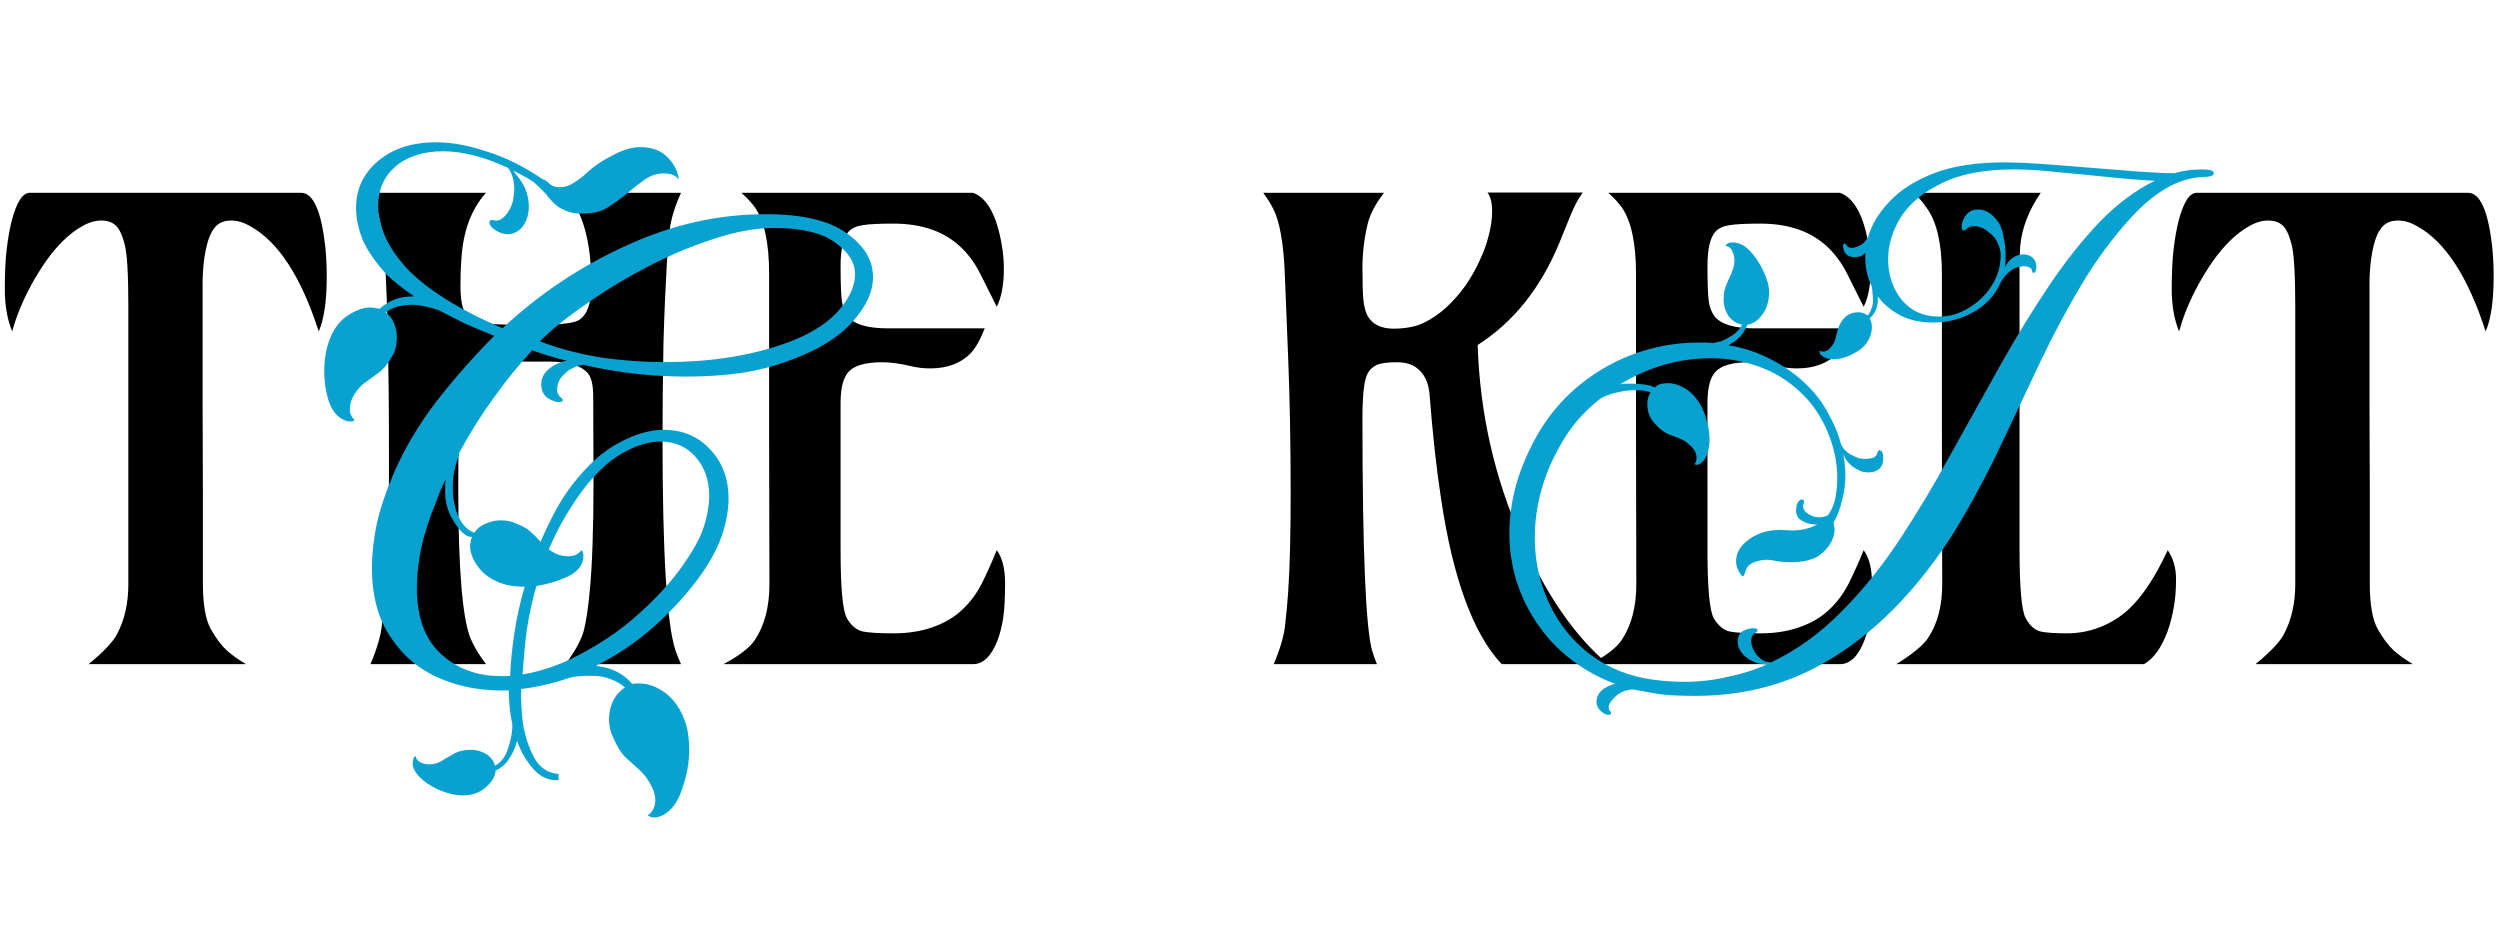
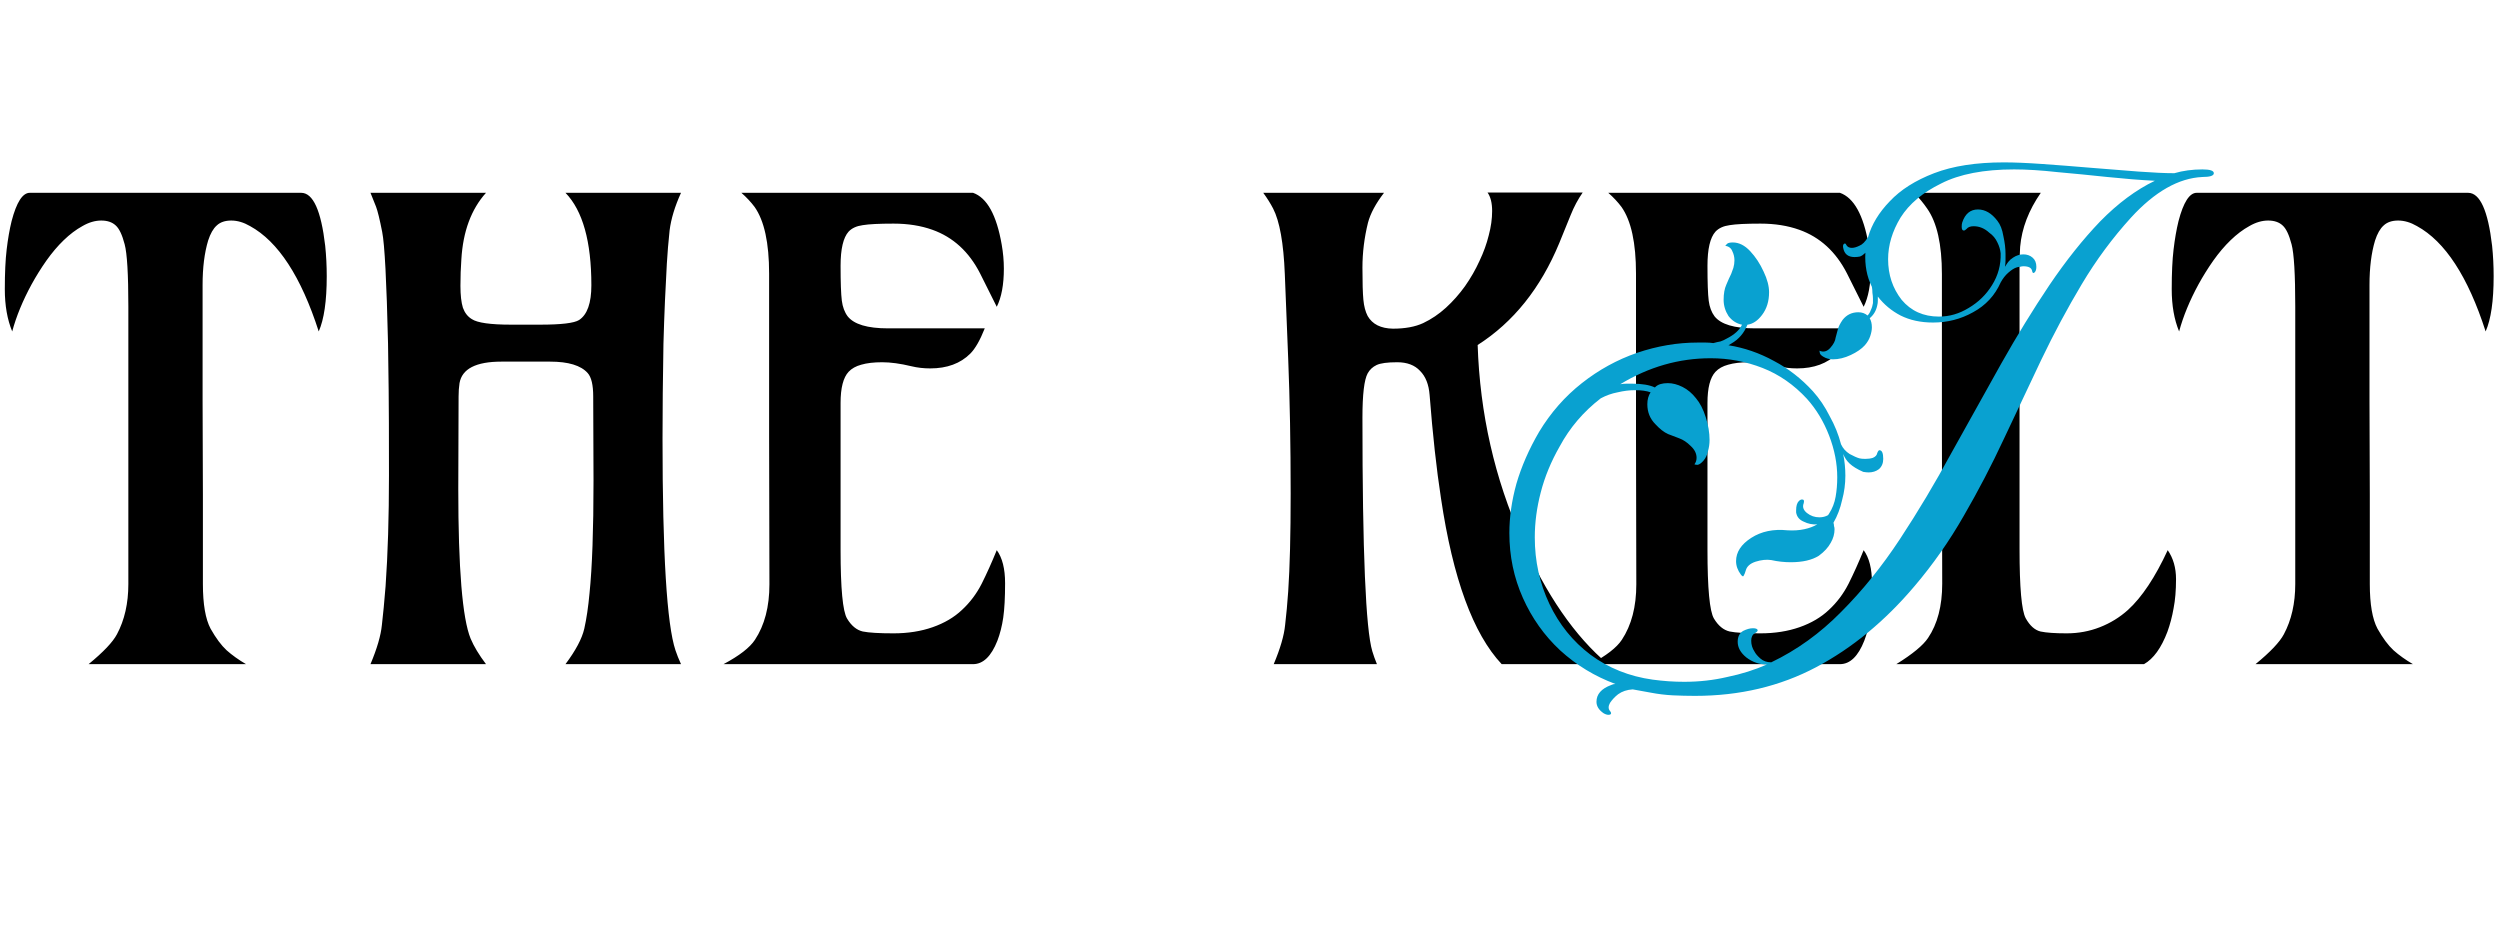
<svg xmlns="http://www.w3.org/2000/svg" fill="none" viewBox="0 0 463 175" height="175" width="463">
  <path fill="black" d="M2.261 61.383C1.348 59.177 0.892 56.571 0.892 53.566C0.892 50.562 1.006 48.108 1.234 46.207C1.462 44.267 1.766 42.517 2.147 40.958C3.06 37.458 4.182 35.709 5.513 35.709H55.777C57.983 35.709 59.466 38.98 60.227 45.522C60.417 47.348 60.512 49.23 60.512 51.17C60.512 55.734 60.017 59.139 59.029 61.383C55.758 51.227 51.517 44.723 46.306 41.87C45.127 41.186 43.967 40.844 42.825 40.844C41.684 40.844 40.791 41.148 40.144 41.756C39.497 42.327 38.965 43.259 38.547 44.552C37.862 46.834 37.52 49.573 37.52 52.768V74.163L37.577 91.621V108.166C37.577 111.894 38.052 114.651 39.003 116.439C39.992 118.189 40.981 119.52 41.97 120.433C42.997 121.345 44.195 122.201 45.564 123H16.41C19.148 120.756 20.898 118.911 21.659 117.466C23.066 114.841 23.77 111.742 23.77 108.166V56.761C23.77 50.79 23.542 46.948 23.085 45.237C22.629 43.487 22.077 42.327 21.431 41.756C20.784 41.148 19.89 40.844 18.749 40.844C17.608 40.844 16.448 41.186 15.269 41.87C14.09 42.517 12.93 43.392 11.789 44.495C10.686 45.56 9.621 46.815 8.594 48.261C7.605 49.668 6.692 51.132 5.855 52.654C4.22 55.658 3.022 58.568 2.261 61.383ZM109.92 89.053L109.863 73.421C109.863 71.291 109.521 69.846 108.836 69.085C107.581 67.678 105.261 66.974 101.875 66.974H92.861C88.145 66.974 85.558 68.305 85.102 70.968C84.988 71.728 84.931 72.546 84.931 73.421L84.874 90.537C84.874 105.295 85.634 114.537 87.156 118.265C87.764 119.71 88.715 121.288 90.008 123H68.614C69.831 120.109 70.534 117.694 70.725 115.754C70.953 113.814 71.181 111.418 71.409 108.566C71.828 102.594 72.037 95.767 72.037 88.084C72.037 80.4 72.018 75.114 71.98 72.223C71.942 69.294 71.904 66.441 71.865 63.665C71.599 52.14 71.238 45.237 70.781 42.955C70.325 40.634 69.945 39.075 69.641 38.276L68.614 35.709H90.008C87.27 38.752 85.748 42.859 85.444 48.032C85.33 49.592 85.273 51.227 85.273 52.939C85.273 54.65 85.425 56.001 85.729 56.99C86.072 57.941 86.623 58.644 87.384 59.101C88.411 59.785 90.826 60.127 94.63 60.127H100.05C103.929 60.127 106.326 59.842 107.238 59.272C108.76 58.283 109.521 56.134 109.521 52.825C109.521 44.723 107.923 39.018 104.728 35.709H126.123C124.982 38.219 124.278 40.539 124.012 42.669C123.784 44.799 123.613 46.853 123.499 48.831C123.384 50.771 123.27 53.034 123.156 55.62C123.042 58.207 122.947 60.888 122.871 63.665C122.757 70.131 122.7 75.988 122.7 81.237C122.7 102.575 123.499 115.64 125.096 120.433C125.362 121.231 125.705 122.087 126.123 123H104.728C106.63 120.452 107.79 118.265 108.208 116.439C108.627 114.575 108.95 112.388 109.178 109.878C109.673 105.047 109.92 98.106 109.92 89.053ZM184.602 101.89C185.629 103.298 186.143 105.333 186.143 107.995C186.143 110.658 186.029 112.788 185.8 114.385C185.572 115.944 185.211 117.371 184.716 118.664C183.575 121.555 182.073 123 180.209 123H133.996C136.925 121.441 138.865 119.938 139.816 118.493C141.603 115.792 142.497 112.369 142.497 108.223C142.459 98.068 142.44 88.882 142.44 80.667V50.657C142.44 44.989 141.546 40.882 139.759 38.333C139.074 37.42 138.256 36.546 137.305 35.709H180.209C182.796 36.622 184.564 39.817 185.515 45.294C185.781 46.815 185.915 48.298 185.915 49.744C185.915 52.711 185.477 55.069 184.602 56.819L181.522 50.657C179.468 46.625 176.52 43.925 172.678 42.555C170.548 41.794 168.152 41.414 165.49 41.414C162.827 41.414 160.925 41.509 159.784 41.699C158.643 41.852 157.768 42.251 157.16 42.898C156.171 44.001 155.676 46.111 155.676 49.23C155.676 52.311 155.753 54.46 155.905 55.677C156.057 56.856 156.418 57.826 156.989 58.587C158.168 60.071 160.659 60.812 164.463 60.812H182.377C181.502 63.018 180.609 64.578 179.696 65.49C177.87 67.316 175.398 68.229 172.279 68.229C171.062 68.229 169.902 68.096 168.799 67.83C166.745 67.335 164.938 67.088 163.379 67.088C161.819 67.088 160.526 67.24 159.499 67.544C158.51 67.811 157.73 68.248 157.16 68.857C156.171 69.922 155.676 71.842 155.676 74.619V101.833C155.676 108.984 156.076 113.225 156.875 114.556C157.673 115.887 158.643 116.686 159.784 116.952C160.925 117.181 162.827 117.295 165.49 117.295C168.152 117.295 170.567 116.914 172.735 116.154C174.903 115.393 176.71 114.328 178.155 112.959C179.639 111.589 180.856 109.973 181.807 108.109C182.758 106.207 183.69 104.134 184.602 101.89ZM274.005 48.318C274.765 46.72 275.336 45.142 275.716 43.582C276.135 42.023 276.344 40.52 276.344 39.075C276.344 37.592 276.058 36.45 275.488 35.652H293.117C292.242 36.907 291.501 38.295 290.892 39.817L288.781 45.008C285.32 53.376 280.28 59.671 273.662 63.893C274.081 76.597 276.8 88.578 281.821 99.837C286.347 110.144 291.672 117.865 297.796 123H278.112C272.825 117.371 269.079 107.139 266.873 92.305C266.036 86.866 265.332 80.477 264.762 73.136C264.61 71.196 264.02 69.712 262.993 68.686C262.004 67.621 260.597 67.088 258.771 67.088C256.946 67.088 255.671 67.259 254.949 67.602C254.226 67.944 253.675 68.457 253.294 69.142C252.648 70.321 252.324 73.06 252.324 77.358C252.324 102.119 252.933 116.534 254.15 120.604C254.378 121.364 254.664 122.163 255.006 123H235.893C237.11 120.109 237.814 117.694 238.004 115.754C238.232 113.814 238.422 111.742 238.575 109.535C238.879 105.047 239.031 99.019 239.031 91.45C239.031 82.359 238.879 74.029 238.575 66.46L237.947 50.771C237.719 45.028 236.996 40.977 235.779 38.618C235.285 37.668 234.676 36.698 233.953 35.709H256.318C254.797 37.687 253.808 39.531 253.351 41.243C252.667 44.02 252.324 46.796 252.324 49.573C252.324 52.311 252.381 54.289 252.496 55.506C252.61 56.723 252.876 57.731 253.294 58.53C254.169 60.051 255.729 60.831 257.973 60.869C260.217 60.869 262.08 60.527 263.564 59.842C265.085 59.12 266.493 58.169 267.786 56.99C269.079 55.81 270.258 54.479 271.323 52.996C272.388 51.474 273.282 49.915 274.005 48.318ZM345.15 101.89C346.177 103.298 346.69 105.333 346.69 107.995C346.69 110.658 346.576 112.788 346.348 114.385C346.12 115.944 345.758 117.371 345.264 118.664C344.123 121.555 342.62 123 340.757 123H294.544C297.472 121.441 299.412 119.938 300.363 118.493C302.151 115.792 303.045 112.369 303.045 108.223C303.006 98.068 302.987 88.882 302.987 80.667V50.657C302.987 44.989 302.094 40.882 300.306 38.333C299.621 37.42 298.804 36.546 297.853 35.709H340.757C343.343 36.622 345.112 39.817 346.063 45.294C346.329 46.815 346.462 48.298 346.462 49.744C346.462 52.711 346.024 55.069 345.15 56.819L342.069 50.657C340.015 46.625 337.067 43.925 333.226 42.555C331.096 41.794 328.699 41.414 326.037 41.414C323.374 41.414 321.473 41.509 320.332 41.699C319.191 41.852 318.316 42.251 317.707 42.898C316.718 44.001 316.224 46.111 316.224 49.23C316.224 52.311 316.3 54.46 316.452 55.677C316.604 56.856 316.965 57.826 317.536 58.587C318.715 60.071 321.206 60.812 325.01 60.812H342.925C342.05 63.018 341.156 64.578 340.243 65.49C338.417 67.316 335.945 68.229 332.826 68.229C331.609 68.229 330.449 68.096 329.346 67.83C327.292 67.335 325.485 67.088 323.926 67.088C322.366 67.088 321.073 67.24 320.046 67.544C319.057 67.811 318.278 68.248 317.707 68.857C316.718 69.922 316.224 71.842 316.224 74.619V101.833C316.224 108.984 316.623 113.225 317.422 114.556C318.221 115.887 319.191 116.686 320.332 116.952C321.473 117.181 323.374 117.295 326.037 117.295C328.699 117.295 331.115 116.914 333.283 116.154C335.451 115.393 337.257 114.328 338.703 112.959C340.186 111.589 341.403 109.973 342.354 108.109C343.305 106.207 344.237 104.134 345.15 101.89ZM401.461 101.89C402.488 103.374 403.001 105.161 403.001 107.253C403.001 109.345 402.849 111.152 402.545 112.673C402.279 114.195 401.898 115.64 401.404 117.009C400.263 120.014 398.818 122.011 397.068 123H351.197C354.202 121.136 356.161 119.52 357.074 118.15C358.823 115.564 359.698 112.217 359.698 108.109C359.66 97.992 359.641 88.844 359.641 80.667V50.771C359.641 45.256 358.728 41.205 356.903 38.618C356.256 37.668 355.457 36.698 354.506 35.709H377.955C375.711 38.942 374.437 42.27 374.133 45.693C374.057 46.834 374.019 48.089 374.019 49.459V101.719C374.019 108.832 374.399 113.092 375.16 114.499C375.92 115.868 376.833 116.686 377.898 116.952C378.963 117.181 380.58 117.295 382.748 117.295C384.916 117.295 386.97 116.914 388.909 116.154C390.849 115.393 392.58 114.328 394.101 112.959C396.688 110.6 399.141 106.911 401.461 101.89ZM403.572 61.383C402.659 59.177 402.203 56.571 402.203 53.566C402.203 50.562 402.317 48.108 402.545 46.207C402.773 44.267 403.078 42.517 403.458 40.958C404.371 37.458 405.493 35.709 406.824 35.709H457.088C459.294 35.709 460.777 38.98 461.538 45.522C461.728 47.348 461.823 49.23 461.823 51.17C461.823 55.734 461.329 59.139 460.34 61.383C457.069 51.227 452.828 44.723 447.617 41.87C446.438 41.186 445.278 40.844 444.137 40.844C442.996 40.844 442.102 41.148 441.455 41.756C440.809 42.327 440.276 43.259 439.858 44.552C439.173 46.834 438.831 49.573 438.831 52.768V74.163L438.888 91.621V108.166C438.888 111.894 439.363 114.651 440.314 116.439C441.303 118.189 442.292 119.52 443.281 120.433C444.308 121.345 445.506 122.201 446.875 123H417.721C420.46 120.756 422.209 118.911 422.97 117.466C424.377 114.841 425.081 111.742 425.081 108.166V56.761C425.081 50.79 424.853 46.948 424.396 45.237C423.94 43.487 423.388 42.327 422.742 41.756C422.095 41.148 421.201 40.844 420.06 40.844C418.919 40.844 417.759 41.186 416.58 41.87C415.401 42.517 414.241 43.392 413.1 44.495C411.997 45.56 410.932 46.815 409.905 48.261C408.916 49.668 408.003 51.132 407.166 52.654C405.531 55.658 404.333 58.568 403.572 61.383Z" />
-   <path fill="#09A1D0" d="M121.233 151.408C120.891 151.408 120.635 151.365 120.465 151.28C120.294 151.195 120.123 151.109 119.952 151.024C120.891 150.341 121.361 149.403 121.361 148.208C121.361 147.184 121.019 146.117 120.337 145.008C119.739 143.984 119.099 143.173 118.417 142.576C117.649 141.893 116.795 141.125 115.857 140.272C115.003 139.419 114.235 138.181 113.553 136.56C113.041 135.536 112.785 134.427 112.785 133.232C112.785 132.037 113.041 130.885 113.553 129.776C114.065 128.752 114.79 127.941 115.729 127.344C115.131 126.747 114.278 126.235 113.169 125.808C112.145 125.381 111.035 125.168 109.841 125.168H108.689C107.494 125.168 106.385 125.296 105.361 125.552C103.91 126.064 102.417 126.491 100.881 126.832C99.43 127.173 97.979 127.429 96.528 127.6C96.443 129.136 96.528 131.099 96.784 133.488C97.126 135.963 97.808 138.181 98.832 140.144C99.856 142.107 101.393 143.173 103.441 143.344V144.496C101.563 144.581 99.984 143.856 98.704 142.32C97.424 140.869 96.443 139.163 95.76 137.2C95.504 138.309 95.035 139.376 94.353 140.4C93.755 141.424 92.902 142.192 91.793 142.704C91.707 143.813 91.11 144.837 90.001 145.776C88.891 146.8 87.441 147.312 85.648 147.312C84.539 147.312 83.302 147.056 81.936 146.544C80.571 146.032 79.376 145.349 78.353 144.496C77.329 143.643 76.689 142.747 76.433 141.808V141.424C76.433 140.656 76.603 140.187 76.945 140.016C77.115 140.613 77.414 140.997 77.841 141.168C78.353 141.424 78.865 141.552 79.376 141.552C80.486 141.552 81.424 141.253 82.192 140.656C82.79 140.315 83.472 139.931 84.24 139.504C85.008 139.077 86.032 138.864 87.312 138.864C88.251 138.864 89.147 139.12 90.001 139.632C90.854 140.144 91.409 140.869 91.665 141.808C92.859 141.211 93.713 140.016 94.225 138.224C94.737 136.517 94.95 135.109 94.865 134C94.609 132.805 94.438 131.653 94.353 130.544C94.267 129.52 94.225 128.624 94.225 127.856C89.617 128.027 85.392 127.301 81.552 125.68C77.713 124.059 74.641 121.499 72.337 118C70.032 114.587 68.88 110.32 68.88 105.2C68.88 102.64 69.179 99.909 69.776 97.008C70.459 94.021 71.526 90.864 72.977 87.536C74.939 83.013 77.585 78.576 80.912 74.224C84.326 69.872 87.867 65.861 91.537 62.192C89.83 61.509 88.081 60.784 86.288 60.016C84.582 59.163 82.918 58.309 81.296 57.456C79.76 56.944 78.225 56.603 76.689 56.432C74.385 56.432 72.635 56.901 71.441 57.84C72.123 58.352 72.635 59.035 72.977 59.888C73.318 60.656 73.489 61.509 73.489 62.448C73.489 63.899 73.19 65.093 72.593 66.032C71.825 67.397 70.971 68.421 70.032 69.104C69.179 69.701 68.411 70.256 67.728 70.768C67.046 71.195 66.363 71.92 65.68 72.944C65.083 73.883 64.784 74.821 64.784 75.76C64.784 76.528 65.083 77.211 65.68 77.808C65.51 77.979 65.211 78.064 64.784 78.064C64.358 78.064 63.846 77.893 63.248 77.552C62.139 76.869 61.328 75.717 60.816 74.096C60.304 72.389 60.048 70.64 60.048 68.848C60.048 66.288 60.475 64.069 61.328 62.192C62.096 60.485 63.163 59.205 64.528 58.352C65.979 57.413 67.344 56.944 68.624 56.944C68.966 56.944 69.264 56.987 69.52 57.072C69.776 57.072 70.032 57.115 70.288 57.2C71.995 55.664 74.001 54.896 76.305 54.896H76.689C74.47 53.36 72.763 51.995 71.569 50.8C69.606 48.667 68.155 46.576 67.216 44.528C66.363 42.395 65.936 40.389 65.936 38.512C65.936 35.013 67.302 32.112 70.032 29.808C72.763 27.504 76.347 26.352 80.784 26.352C83.6 26.352 86.672 26.907 90.001 28.016C93.414 29.04 96.955 30.789 100.625 33.264C100.881 33.264 101.307 33.563 101.905 34.16C102.331 34.501 102.929 34.672 103.697 34.672C104.635 34.672 105.531 34.373 106.385 33.776C107.323 33.179 108.091 32.581 108.689 31.984C109.969 30.789 111.547 29.723 113.425 28.784C115.302 27.76 117.009 27.248 118.545 27.248C120.763 27.248 122.47 27.888 123.665 29.168C124.859 30.363 125.542 31.728 125.713 33.264C125.201 32.496 124.262 32.112 122.896 32.112C121.531 32.112 120.251 32.581 119.057 33.52C117.862 34.373 116.795 35.227 115.857 36.08C114.747 36.933 113.595 37.744 112.401 38.512C111.291 39.195 109.841 39.536 108.049 39.536C107.707 39.536 107.366 39.536 107.025 39.536C106.769 39.536 106.427 39.493 106.001 39.408C105.147 39.237 104.251 38.853 103.313 38.256C102.459 37.573 101.734 36.805 101.137 35.952C100.71 35.525 100.241 35.056 99.728 34.544C99.216 34.032 98.875 33.733 98.704 33.648C98.107 33.221 97.467 32.837 96.784 32.496C96.187 32.155 95.59 31.856 94.993 31.6C95.249 31.856 95.419 32.069 95.504 32.24C97.126 34.032 97.936 36.037 97.936 38.256C97.936 39.707 97.552 40.944 96.784 41.968C96.016 42.907 95.078 43.376 93.969 43.376C93.201 43.376 92.39 43.077 91.537 42.48C90.939 42.053 90.641 41.627 90.641 41.2C90.641 40.773 90.939 40.645 91.537 40.816C92.219 40.987 92.902 40.688 93.585 39.92C94.267 39.152 94.737 38.256 94.993 37.232C95.078 36.891 95.121 36.549 95.121 36.208C95.206 35.781 95.249 35.397 95.249 35.056C95.249 34.373 95.163 33.691 94.993 33.008C94.822 32.325 94.523 31.685 94.097 31.088C89.659 29.04 85.648 28.016 82.064 28.016C78.395 28.016 75.451 28.955 73.233 30.832C71.099 32.709 70.032 35.141 70.032 38.128C70.032 39.92 70.459 41.797 71.312 43.76C72.166 45.723 73.531 47.728 75.409 49.776C77.201 51.653 79.59 53.531 82.576 55.408C85.563 57.285 89.062 59.077 93.073 60.784C99.814 54.469 107.409 49.392 115.857 45.552C124.305 41.627 132.966 39.664 141.841 39.664C148.497 39.664 153.446 40.816 156.689 43.12C160.017 45.424 161.681 48.155 161.681 51.312C161.681 54.043 160.401 56.816 157.841 59.632C155.366 62.448 151.569 64.795 146.449 66.672C143.547 67.781 140.433 68.592 137.105 69.104C133.862 69.531 130.534 69.744 127.121 69.744C120.721 69.744 114.363 69.019 108.049 67.568C107.281 67.653 106.598 67.867 106.001 68.208C105.403 68.464 104.934 68.805 104.593 69.232C103.654 70 103.185 70.981 103.185 72.176C103.185 72.688 103.355 73.115 103.697 73.456C104.123 73.797 104.294 74.053 104.209 74.224C104.123 74.395 103.91 74.48 103.569 74.48C102.971 74.48 102.246 74.224 101.393 73.712C100.625 73.115 100.241 72.261 100.241 71.152C100.241 70.043 100.71 69.104 101.649 68.336C102.587 67.568 103.697 67.056 104.977 66.8C103.867 66.544 102.758 66.245 101.649 65.904C100.539 65.563 99.515 65.221 98.576 64.88C96.102 67.525 93.713 70.469 91.409 73.712C89.105 76.869 87.014 80.197 85.136 83.696C85.136 83.781 85.094 83.867 85.008 83.952C85.008 83.952 85.008 84.037 85.008 84.208C84.667 85.147 84.368 86.171 84.112 87.28C83.942 88.304 83.856 89.328 83.856 90.352C83.856 92.144 84.155 93.808 84.752 95.344C85.435 96.88 86.288 97.904 87.312 98.416L87.825 98.672C88.337 97.904 89.019 97.349 89.873 97.008C90.811 96.581 91.75 96.368 92.689 96.368C93.798 96.368 94.694 96.539 95.376 96.88C96.571 97.307 97.51 97.819 98.192 98.416C98.875 99.013 99.515 99.653 100.113 100.336C100.966 98.373 101.862 96.496 102.801 94.704C103.825 92.827 104.934 91.12 106.129 89.584C108.859 86.085 111.675 83.568 114.577 82.032C117.563 80.411 120.337 79.6 122.896 79.6C126.395 79.6 129.254 80.795 131.473 83.184C133.777 85.573 134.929 88.645 134.929 92.4C134.929 94.363 134.545 96.539 133.777 98.928C133.009 101.232 131.771 103.621 130.065 106.096C127.675 109.509 124.774 112.752 121.361 115.824C118.033 118.811 114.406 121.285 110.481 123.248L110.609 123.376C113.254 123.632 115.43 124.741 117.137 126.704C117.307 126.619 117.521 126.576 117.777 126.576C118.033 126.576 118.246 126.576 118.417 126.576C120.038 126.576 121.659 127.173 123.281 128.368C124.902 129.648 126.097 131.397 126.865 133.616C127.377 134.981 127.632 136.731 127.632 138.864C127.632 141.253 127.206 143.643 126.353 146.032C125.585 148.421 124.433 150.043 122.896 150.896C122.214 151.237 121.659 151.408 121.233 151.408ZM123.281 67.056C131.387 67.056 138.641 65.947 145.041 63.728C149.307 62.277 152.593 60.357 154.897 57.968C157.201 55.493 158.353 53.104 158.353 50.8C158.353 48.581 157.115 46.619 154.641 44.912C152.251 43.12 148.454 42.224 143.249 42.224C139.921 42.224 136.209 42.907 132.113 44.272C128.102 45.552 124.049 47.259 119.952 49.392C115.857 51.525 112.059 53.829 108.561 56.304C105.062 58.693 102.203 60.997 99.984 63.216C103.313 64.496 106.982 65.477 110.993 66.16C115.003 66.757 119.099 67.056 123.281 67.056ZM96.784 124.912C100.795 124.229 104.721 122.779 108.561 120.56C112.486 118.427 116.07 115.824 119.312 112.752C122.641 109.68 125.371 106.48 127.505 103.152C128.87 101.104 129.851 99.141 130.449 97.264C131.046 95.301 131.345 93.509 131.345 91.888C131.345 88.901 130.491 86.469 128.785 84.592C127.163 82.715 124.987 81.776 122.257 81.776C120.123 81.776 117.777 82.501 115.217 83.952C112.657 85.403 110.139 87.792 107.665 91.12C105.19 94.533 103.185 98.075 101.649 101.744C102.758 102.597 103.953 103.024 105.233 103.024C106.342 103.024 107.153 102.64 107.665 101.872C107.921 102.128 108.049 102.469 108.049 102.896C108.049 104.517 107.11 105.797 105.233 106.736C103.441 107.589 101.478 108.187 99.344 108.528C98.576 111.173 97.979 113.904 97.552 116.72C97.211 119.451 96.955 122.181 96.784 124.912ZM94.481 125.168C94.566 122.779 94.822 120.176 95.249 117.36C95.675 114.459 96.315 111.557 97.168 108.656C95.547 108.656 94.225 108.485 93.201 108.144C91.067 107.461 89.446 106.309 88.337 104.688C87.227 103.067 86.843 101.573 87.184 100.208C87.184 100.037 87.27 99.781 87.441 99.44H87.312C86.459 99.44 85.52 98.715 84.496 97.264C83.472 95.813 82.832 94.32 82.576 92.784C82.491 92.443 82.448 91.888 82.448 91.12C82.448 90.693 82.448 90.267 82.448 89.84C82.448 89.413 82.491 89.029 82.576 88.688C82.235 89.371 81.894 90.096 81.552 90.864C81.296 91.547 81.04 92.229 80.784 92.912C79.504 95.984 78.566 98.885 77.969 101.616C77.457 104.261 77.201 106.693 77.201 108.912C77.201 114.544 78.822 118.725 82.064 121.456C85.307 124.272 89.446 125.509 94.481 125.168Z" />
-   <path fill="#09A1D0" d="M297.871 132.383C297.604 132.383 297.303 132.283 296.969 132.082C296.101 131.481 295.667 130.78 295.667 129.978C295.667 128.575 296.568 127.54 298.372 126.872C298.639 126.738 298.907 126.671 299.174 126.671C295.366 125.268 291.959 123.197 288.953 120.458C286.013 117.719 283.709 114.479 282.039 110.738C280.368 106.997 279.533 102.989 279.533 98.714C279.533 95.774 279.968 92.735 280.836 89.595C281.771 86.388 283.174 83.182 285.045 79.975C287.182 76.435 289.821 73.428 292.961 70.957C296.101 68.485 299.508 66.615 303.182 65.345C306.923 64.076 310.664 63.441 314.405 63.441C314.939 63.441 315.44 63.441 315.908 63.441C316.376 63.441 316.843 63.475 317.311 63.542C317.779 63.408 318.213 63.308 318.614 63.241C319.014 63.107 319.382 62.94 319.716 62.74C321.186 62.005 322.154 61.137 322.622 60.135C321.62 59.934 320.785 59.4 320.117 58.531C319.516 57.596 319.215 56.594 319.215 55.525C319.215 54.389 319.382 53.454 319.716 52.719C320.05 51.918 320.351 51.25 320.618 50.715C320.751 50.381 320.885 50.014 321.019 49.613C321.152 49.145 321.219 48.678 321.219 48.21C321.219 47.609 321.085 47.041 320.818 46.507C320.618 45.972 320.184 45.638 319.516 45.505C319.649 45.371 319.783 45.237 319.916 45.104C320.117 44.97 320.451 44.903 320.918 44.903C322.054 44.903 323.123 45.438 324.125 46.507C325.127 47.575 325.962 48.845 326.63 50.314C327.298 51.717 327.632 52.987 327.632 54.122C327.632 55.792 327.198 57.195 326.329 58.331C325.528 59.4 324.626 60.001 323.624 60.135C323.023 61.671 322.021 62.84 320.618 63.642L320.117 63.942C323.056 64.41 325.862 65.379 328.534 66.848C331.206 68.251 333.611 70.122 335.749 72.46C336.951 73.796 337.987 75.332 338.855 77.069C339.79 78.739 340.492 80.476 340.96 82.28C341.294 83.015 341.828 83.616 342.563 84.084C343.298 84.485 343.899 84.752 344.367 84.885C344.634 84.952 345.001 84.986 345.469 84.986C346.003 84.986 346.471 84.919 346.872 84.785C347.339 84.585 347.607 84.284 347.673 83.883C347.807 83.549 347.941 83.382 348.074 83.382C348.542 83.382 348.776 83.917 348.776 84.986C348.776 85.787 348.508 86.422 347.974 86.889C347.44 87.29 346.805 87.491 346.07 87.491C345.803 87.491 345.469 87.457 345.068 87.391C344.734 87.324 344.4 87.19 344.066 86.99C342.797 86.388 341.895 85.42 341.36 84.084C341.494 84.752 341.594 85.42 341.661 86.088C341.728 86.756 341.761 87.424 341.761 88.092C341.761 89.629 341.561 91.132 341.16 92.601C340.826 94.138 340.291 95.541 339.557 96.81C339.623 97.01 339.657 97.211 339.657 97.411C339.724 97.612 339.757 97.812 339.757 98.012C339.757 98.881 339.523 99.716 339.056 100.517C338.588 101.386 337.853 102.188 336.851 102.922C335.582 103.724 333.845 104.125 331.64 104.125C331.039 104.125 330.438 104.091 329.837 104.025C329.235 103.958 328.634 103.858 328.033 103.724C327.165 103.59 326.196 103.691 325.127 104.025C324.125 104.359 323.524 104.893 323.323 105.628C323.19 106.096 323.056 106.43 322.922 106.63C322.856 106.83 322.689 106.764 322.421 106.43C321.82 105.628 321.52 104.793 321.52 103.924C321.52 102.254 322.455 100.818 324.325 99.616C326.196 98.413 328.434 97.945 331.039 98.213C332.175 98.28 333.21 98.213 334.146 98.012C335.081 97.812 335.882 97.511 336.55 97.111C335.682 97.177 334.847 97.01 334.045 96.609C333.244 96.275 332.776 95.708 332.642 94.906V94.505C332.642 93.704 332.809 93.136 333.143 92.802C333.344 92.601 333.544 92.501 333.745 92.501C334.079 92.501 334.179 92.735 334.045 93.203C333.778 93.871 333.979 94.472 334.647 95.006C335.315 95.541 336.083 95.808 336.951 95.808C337.553 95.808 338.087 95.674 338.555 95.407L338.755 95.106C339.356 94.171 339.757 93.136 339.957 92C340.158 90.864 340.258 89.662 340.258 88.393C340.258 85.854 339.757 83.282 338.755 80.677C337.753 78.071 336.383 75.8 334.647 73.863C332.242 71.257 329.503 69.353 326.43 68.151C323.357 66.949 320.15 66.347 316.81 66.347C310.931 66.347 305.353 67.951 300.076 71.157C300.476 71.09 300.844 71.057 301.178 71.057C301.579 71.057 301.946 71.057 302.28 71.057C304.084 71.057 305.487 71.291 306.489 71.758L306.589 71.658C307.057 71.191 307.825 70.957 308.894 70.957C309.762 70.957 310.664 71.191 311.599 71.658C312.535 72.126 313.37 72.827 314.104 73.763C314.839 74.631 315.44 75.8 315.908 77.27C316.376 78.739 316.61 80.142 316.61 81.478C316.61 82.213 316.509 82.915 316.309 83.583C316.175 84.251 315.908 84.819 315.507 85.286C315.106 85.754 314.739 86.021 314.405 86.088C314.138 86.088 313.937 86.055 313.804 85.988C314.071 85.654 314.205 85.253 314.205 84.785C314.205 83.984 313.837 83.249 313.102 82.581C312.434 81.913 311.733 81.445 310.998 81.178C310.33 80.911 309.629 80.643 308.894 80.376C308.159 80.042 307.391 79.441 306.589 78.572C305.587 77.57 305.086 76.335 305.086 74.865C305.086 73.996 305.286 73.261 305.687 72.66C304.952 72.393 303.984 72.26 302.781 72.26C301.779 72.26 300.71 72.393 299.575 72.66C298.506 72.861 297.47 73.228 296.468 73.763C293.262 76.234 290.723 79.207 288.853 82.681C287.249 85.487 286.08 88.326 285.345 91.198C284.611 94.004 284.243 96.776 284.243 99.515C284.243 103.924 285.145 108.033 286.949 111.841C288.752 115.649 291.291 118.788 294.564 121.26C297.904 123.732 301.746 125.268 306.088 125.87C307.09 126.003 308.059 126.103 308.994 126.17C309.996 126.237 310.965 126.27 311.9 126.27C314.706 126.27 317.378 125.97 319.916 125.369C322.522 124.834 324.96 124.066 327.231 123.064C325.828 123.064 324.559 122.63 323.424 121.761C322.355 120.893 321.82 119.924 321.82 118.855C321.82 117.92 322.154 117.252 322.822 116.851C323.49 116.517 324.092 116.35 324.626 116.35C325.027 116.35 325.294 116.417 325.428 116.55C325.628 116.751 325.494 116.985 325.027 117.252C324.559 117.519 324.325 117.987 324.325 118.655C324.325 119.39 324.526 120.058 324.927 120.659C325.127 121.06 325.494 121.494 326.029 121.962C326.563 122.429 327.231 122.663 328.033 122.663C332.776 120.392 337.085 117.285 340.96 113.344C344.901 109.402 348.542 104.893 351.882 99.816C355.222 94.739 358.395 89.428 361.401 83.883C364.474 78.339 367.547 72.827 370.62 67.349C373.56 62.139 376.533 57.295 379.539 52.82C382.612 48.277 385.751 44.336 388.958 40.995C392.231 37.655 395.605 35.15 399.079 33.48C396.407 33.346 393.467 33.112 390.261 32.778C387.121 32.444 384.048 32.144 381.042 31.877C378.036 31.543 375.363 31.375 373.025 31.375C367.414 31.375 362.905 32.244 359.498 33.981C356.091 35.651 353.585 37.755 351.982 40.294C350.446 42.832 349.677 45.404 349.677 48.01C349.677 50.882 350.512 53.387 352.183 55.525C353.919 57.596 356.224 58.632 359.097 58.632C361.034 58.632 362.871 58.097 364.608 57.028C366.412 55.959 367.848 54.556 368.917 52.82C370.053 51.016 370.587 49.045 370.52 46.907C370.453 46.239 370.253 45.571 369.919 44.903C369.585 44.169 369.084 43.567 368.416 43.1C367.547 42.298 366.579 41.897 365.51 41.897C364.909 41.897 364.474 42.064 364.207 42.398C364.007 42.599 363.84 42.699 363.706 42.699C363.439 42.699 363.305 42.465 363.305 41.997C363.305 41.663 363.339 41.396 363.406 41.196C363.94 39.592 364.909 38.791 366.312 38.791C367.648 38.791 368.85 39.492 369.919 40.895C370.453 41.563 370.821 42.498 371.021 43.701C371.288 44.903 371.422 46.006 371.422 47.008C371.422 47.408 371.422 47.809 371.422 48.21C371.422 48.611 371.389 49.012 371.322 49.413C371.522 49.078 371.723 48.778 371.923 48.511C372.19 48.177 372.491 47.91 372.825 47.709C373.426 47.308 374.061 47.108 374.729 47.108C375.397 47.108 375.965 47.308 376.432 47.709C376.9 48.11 377.134 48.678 377.134 49.413C377.134 49.947 377 50.314 376.733 50.515C376.533 50.648 376.399 50.515 376.332 50.114C376.199 49.58 375.664 49.312 374.729 49.312C374.528 49.312 374.328 49.346 374.128 49.413C373.927 49.413 373.727 49.446 373.526 49.513C373.059 49.646 372.524 49.98 371.923 50.515C371.389 50.983 370.921 51.584 370.52 52.319C369.451 54.724 367.748 56.561 365.41 57.83C363.138 59.099 360.667 59.734 357.995 59.734C355.723 59.734 353.719 59.3 351.982 58.431C350.312 57.563 348.909 56.394 347.774 54.924C347.774 55.191 347.774 55.458 347.774 55.725C347.774 55.993 347.74 56.26 347.673 56.527C347.473 57.529 347.005 58.331 346.27 58.932C346.538 59.4 346.671 59.968 346.671 60.636C346.671 61.103 346.571 61.638 346.371 62.239C346.17 62.84 345.836 63.408 345.369 63.942C344.767 64.61 343.899 65.212 342.763 65.746C341.628 66.281 340.525 66.548 339.456 66.548C338.788 66.548 338.187 66.381 337.653 66.047C337.319 65.846 337.118 65.646 337.052 65.445C336.985 65.178 336.951 65.011 336.951 64.945C337.686 65.278 338.354 65.112 338.955 64.443C339.557 63.775 339.891 63.141 339.957 62.539C340.091 62.072 340.225 61.571 340.358 61.036C340.492 60.502 340.793 59.901 341.26 59.233C341.995 58.297 342.964 57.83 344.166 57.83C344.834 57.83 345.402 58.03 345.87 58.431C346.137 58.164 346.337 57.83 346.471 57.429C346.671 57.028 346.805 56.594 346.872 56.126V55.325C346.872 54.991 346.838 54.623 346.771 54.222C346.771 53.822 346.738 53.454 346.671 53.12C346.204 52.185 345.87 51.183 345.669 50.114C345.469 49.045 345.402 47.943 345.469 46.807L345.369 46.907C345.101 47.175 344.801 47.375 344.467 47.509C344.133 47.575 343.799 47.609 343.465 47.609C342.262 47.609 341.561 47.041 341.36 45.905C341.294 45.571 341.327 45.337 341.461 45.204C341.661 45.004 341.828 45.07 341.962 45.404C342.162 45.738 342.496 45.905 342.964 45.905C343.364 45.905 343.832 45.772 344.367 45.505C344.901 45.304 345.435 44.77 345.97 43.901C346.638 41.563 347.974 39.359 349.978 37.288C351.982 35.15 354.721 33.413 358.195 32.077C361.669 30.741 365.978 30.073 371.121 30.073C373.059 30.073 375.43 30.173 378.236 30.373C381.109 30.574 384.115 30.808 387.255 31.075C390.394 31.342 393.334 31.576 396.073 31.776C398.812 31.977 401.016 32.077 402.686 32.077C404.29 31.609 406.026 31.375 407.897 31.375C409.3 31.375 410.001 31.609 410.001 32.077C410.001 32.545 409.3 32.778 407.897 32.778C403.488 32.979 399.079 35.484 394.67 40.294C391.263 44.035 388.223 48.143 385.551 52.619C382.879 57.095 380.374 61.771 378.036 66.648C375.764 71.458 373.46 76.335 371.121 81.278C368.85 86.155 366.378 90.898 363.706 95.507C361.034 100.183 357.995 104.526 354.588 108.534C349.11 115.014 343.03 120.024 336.35 123.565C329.67 127.105 322.188 128.876 313.904 128.876C312.568 128.876 311.198 128.842 309.796 128.776C308.459 128.709 307.09 128.542 305.687 128.274L302.38 127.673C301.311 127.74 300.41 128.041 299.675 128.575C299.074 129.043 298.573 129.577 298.172 130.178C297.838 130.78 297.838 131.281 298.172 131.681C298.305 131.815 298.372 131.949 298.372 132.082C298.372 132.283 298.205 132.383 297.871 132.383Z" />
+   <path fill="#09A1D0" d="M297.871 132.383C297.604 132.383 297.303 132.283 296.969 132.082C296.101 131.481 295.667 130.78 295.667 129.978C295.667 128.575 296.568 127.54 298.372 126.872C298.639 126.738 298.907 126.671 299.174 126.671C295.366 125.268 291.959 123.197 288.953 120.458C286.013 117.719 283.709 114.479 282.039 110.738C280.368 106.997 279.533 102.989 279.533 98.714C279.533 95.774 279.968 92.735 280.836 89.595C281.771 86.388 283.174 83.182 285.045 79.975C287.182 76.435 289.821 73.428 292.961 70.957C296.101 68.485 299.508 66.615 303.182 65.345C306.923 64.076 310.664 63.441 314.405 63.441C314.939 63.441 315.44 63.441 315.908 63.441C316.376 63.441 316.843 63.475 317.311 63.542C317.779 63.408 318.213 63.308 318.614 63.241C319.014 63.107 319.382 62.94 319.716 62.74C321.186 62.005 322.154 61.137 322.622 60.135C321.62 59.934 320.785 59.4 320.117 58.531C319.516 57.596 319.215 56.594 319.215 55.525C319.215 54.389 319.382 53.454 319.716 52.719C320.05 51.918 320.351 51.25 320.618 50.715C320.751 50.381 320.885 50.014 321.019 49.613C321.152 49.145 321.219 48.678 321.219 48.21C321.219 47.609 321.085 47.041 320.818 46.507C320.618 45.972 320.184 45.638 319.516 45.505C319.649 45.371 319.783 45.237 319.916 45.104C320.117 44.97 320.451 44.903 320.918 44.903C322.054 44.903 323.123 45.438 324.125 46.507C325.127 47.575 325.962 48.845 326.63 50.314C327.298 51.717 327.632 52.987 327.632 54.122C327.632 55.792 327.198 57.195 326.329 58.331C325.528 59.4 324.626 60.001 323.624 60.135C323.023 61.671 322.021 62.84 320.618 63.642L320.117 63.942C323.056 64.41 325.862 65.379 328.534 66.848C331.206 68.251 333.611 70.122 335.749 72.46C336.951 73.796 337.987 75.332 338.855 77.069C339.79 78.739 340.492 80.476 340.96 82.28C341.294 83.015 341.828 83.616 342.563 84.084C343.298 84.485 343.899 84.752 344.367 84.885C344.634 84.952 345.001 84.986 345.469 84.986C346.003 84.986 346.471 84.919 346.872 84.785C347.339 84.585 347.607 84.284 347.673 83.883C347.807 83.549 347.941 83.382 348.074 83.382C348.542 83.382 348.776 83.917 348.776 84.986C348.776 85.787 348.508 86.422 347.974 86.889C347.44 87.29 346.805 87.491 346.07 87.491C345.803 87.491 345.469 87.457 345.068 87.391C342.797 86.388 341.895 85.42 341.36 84.084C341.494 84.752 341.594 85.42 341.661 86.088C341.728 86.756 341.761 87.424 341.761 88.092C341.761 89.629 341.561 91.132 341.16 92.601C340.826 94.138 340.291 95.541 339.557 96.81C339.623 97.01 339.657 97.211 339.657 97.411C339.724 97.612 339.757 97.812 339.757 98.012C339.757 98.881 339.523 99.716 339.056 100.517C338.588 101.386 337.853 102.188 336.851 102.922C335.582 103.724 333.845 104.125 331.64 104.125C331.039 104.125 330.438 104.091 329.837 104.025C329.235 103.958 328.634 103.858 328.033 103.724C327.165 103.59 326.196 103.691 325.127 104.025C324.125 104.359 323.524 104.893 323.323 105.628C323.19 106.096 323.056 106.43 322.922 106.63C322.856 106.83 322.689 106.764 322.421 106.43C321.82 105.628 321.52 104.793 321.52 103.924C321.52 102.254 322.455 100.818 324.325 99.616C326.196 98.413 328.434 97.945 331.039 98.213C332.175 98.28 333.21 98.213 334.146 98.012C335.081 97.812 335.882 97.511 336.55 97.111C335.682 97.177 334.847 97.01 334.045 96.609C333.244 96.275 332.776 95.708 332.642 94.906V94.505C332.642 93.704 332.809 93.136 333.143 92.802C333.344 92.601 333.544 92.501 333.745 92.501C334.079 92.501 334.179 92.735 334.045 93.203C333.778 93.871 333.979 94.472 334.647 95.006C335.315 95.541 336.083 95.808 336.951 95.808C337.553 95.808 338.087 95.674 338.555 95.407L338.755 95.106C339.356 94.171 339.757 93.136 339.957 92C340.158 90.864 340.258 89.662 340.258 88.393C340.258 85.854 339.757 83.282 338.755 80.677C337.753 78.071 336.383 75.8 334.647 73.863C332.242 71.257 329.503 69.353 326.43 68.151C323.357 66.949 320.15 66.347 316.81 66.347C310.931 66.347 305.353 67.951 300.076 71.157C300.476 71.09 300.844 71.057 301.178 71.057C301.579 71.057 301.946 71.057 302.28 71.057C304.084 71.057 305.487 71.291 306.489 71.758L306.589 71.658C307.057 71.191 307.825 70.957 308.894 70.957C309.762 70.957 310.664 71.191 311.599 71.658C312.535 72.126 313.37 72.827 314.104 73.763C314.839 74.631 315.44 75.8 315.908 77.27C316.376 78.739 316.61 80.142 316.61 81.478C316.61 82.213 316.509 82.915 316.309 83.583C316.175 84.251 315.908 84.819 315.507 85.286C315.106 85.754 314.739 86.021 314.405 86.088C314.138 86.088 313.937 86.055 313.804 85.988C314.071 85.654 314.205 85.253 314.205 84.785C314.205 83.984 313.837 83.249 313.102 82.581C312.434 81.913 311.733 81.445 310.998 81.178C310.33 80.911 309.629 80.643 308.894 80.376C308.159 80.042 307.391 79.441 306.589 78.572C305.587 77.57 305.086 76.335 305.086 74.865C305.086 73.996 305.286 73.261 305.687 72.66C304.952 72.393 303.984 72.26 302.781 72.26C301.779 72.26 300.71 72.393 299.575 72.66C298.506 72.861 297.47 73.228 296.468 73.763C293.262 76.234 290.723 79.207 288.853 82.681C287.249 85.487 286.08 88.326 285.345 91.198C284.611 94.004 284.243 96.776 284.243 99.515C284.243 103.924 285.145 108.033 286.949 111.841C288.752 115.649 291.291 118.788 294.564 121.26C297.904 123.732 301.746 125.268 306.088 125.87C307.09 126.003 308.059 126.103 308.994 126.17C309.996 126.237 310.965 126.27 311.9 126.27C314.706 126.27 317.378 125.97 319.916 125.369C322.522 124.834 324.96 124.066 327.231 123.064C325.828 123.064 324.559 122.63 323.424 121.761C322.355 120.893 321.82 119.924 321.82 118.855C321.82 117.92 322.154 117.252 322.822 116.851C323.49 116.517 324.092 116.35 324.626 116.35C325.027 116.35 325.294 116.417 325.428 116.55C325.628 116.751 325.494 116.985 325.027 117.252C324.559 117.519 324.325 117.987 324.325 118.655C324.325 119.39 324.526 120.058 324.927 120.659C325.127 121.06 325.494 121.494 326.029 121.962C326.563 122.429 327.231 122.663 328.033 122.663C332.776 120.392 337.085 117.285 340.96 113.344C344.901 109.402 348.542 104.893 351.882 99.816C355.222 94.739 358.395 89.428 361.401 83.883C364.474 78.339 367.547 72.827 370.62 67.349C373.56 62.139 376.533 57.295 379.539 52.82C382.612 48.277 385.751 44.336 388.958 40.995C392.231 37.655 395.605 35.15 399.079 33.48C396.407 33.346 393.467 33.112 390.261 32.778C387.121 32.444 384.048 32.144 381.042 31.877C378.036 31.543 375.363 31.375 373.025 31.375C367.414 31.375 362.905 32.244 359.498 33.981C356.091 35.651 353.585 37.755 351.982 40.294C350.446 42.832 349.677 45.404 349.677 48.01C349.677 50.882 350.512 53.387 352.183 55.525C353.919 57.596 356.224 58.632 359.097 58.632C361.034 58.632 362.871 58.097 364.608 57.028C366.412 55.959 367.848 54.556 368.917 52.82C370.053 51.016 370.587 49.045 370.52 46.907C370.453 46.239 370.253 45.571 369.919 44.903C369.585 44.169 369.084 43.567 368.416 43.1C367.547 42.298 366.579 41.897 365.51 41.897C364.909 41.897 364.474 42.064 364.207 42.398C364.007 42.599 363.84 42.699 363.706 42.699C363.439 42.699 363.305 42.465 363.305 41.997C363.305 41.663 363.339 41.396 363.406 41.196C363.94 39.592 364.909 38.791 366.312 38.791C367.648 38.791 368.85 39.492 369.919 40.895C370.453 41.563 370.821 42.498 371.021 43.701C371.288 44.903 371.422 46.006 371.422 47.008C371.422 47.408 371.422 47.809 371.422 48.21C371.422 48.611 371.389 49.012 371.322 49.413C371.522 49.078 371.723 48.778 371.923 48.511C372.19 48.177 372.491 47.91 372.825 47.709C373.426 47.308 374.061 47.108 374.729 47.108C375.397 47.108 375.965 47.308 376.432 47.709C376.9 48.11 377.134 48.678 377.134 49.413C377.134 49.947 377 50.314 376.733 50.515C376.533 50.648 376.399 50.515 376.332 50.114C376.199 49.58 375.664 49.312 374.729 49.312C374.528 49.312 374.328 49.346 374.128 49.413C373.927 49.413 373.727 49.446 373.526 49.513C373.059 49.646 372.524 49.98 371.923 50.515C371.389 50.983 370.921 51.584 370.52 52.319C369.451 54.724 367.748 56.561 365.41 57.83C363.138 59.099 360.667 59.734 357.995 59.734C355.723 59.734 353.719 59.3 351.982 58.431C350.312 57.563 348.909 56.394 347.774 54.924C347.774 55.191 347.774 55.458 347.774 55.725C347.774 55.993 347.74 56.26 347.673 56.527C347.473 57.529 347.005 58.331 346.27 58.932C346.538 59.4 346.671 59.968 346.671 60.636C346.671 61.103 346.571 61.638 346.371 62.239C346.17 62.84 345.836 63.408 345.369 63.942C344.767 64.61 343.899 65.212 342.763 65.746C341.628 66.281 340.525 66.548 339.456 66.548C338.788 66.548 338.187 66.381 337.653 66.047C337.319 65.846 337.118 65.646 337.052 65.445C336.985 65.178 336.951 65.011 336.951 64.945C337.686 65.278 338.354 65.112 338.955 64.443C339.557 63.775 339.891 63.141 339.957 62.539C340.091 62.072 340.225 61.571 340.358 61.036C340.492 60.502 340.793 59.901 341.26 59.233C341.995 58.297 342.964 57.83 344.166 57.83C344.834 57.83 345.402 58.03 345.87 58.431C346.137 58.164 346.337 57.83 346.471 57.429C346.671 57.028 346.805 56.594 346.872 56.126V55.325C346.872 54.991 346.838 54.623 346.771 54.222C346.771 53.822 346.738 53.454 346.671 53.12C346.204 52.185 345.87 51.183 345.669 50.114C345.469 49.045 345.402 47.943 345.469 46.807L345.369 46.907C345.101 47.175 344.801 47.375 344.467 47.509C344.133 47.575 343.799 47.609 343.465 47.609C342.262 47.609 341.561 47.041 341.36 45.905C341.294 45.571 341.327 45.337 341.461 45.204C341.661 45.004 341.828 45.07 341.962 45.404C342.162 45.738 342.496 45.905 342.964 45.905C343.364 45.905 343.832 45.772 344.367 45.505C344.901 45.304 345.435 44.77 345.97 43.901C346.638 41.563 347.974 39.359 349.978 37.288C351.982 35.15 354.721 33.413 358.195 32.077C361.669 30.741 365.978 30.073 371.121 30.073C373.059 30.073 375.43 30.173 378.236 30.373C381.109 30.574 384.115 30.808 387.255 31.075C390.394 31.342 393.334 31.576 396.073 31.776C398.812 31.977 401.016 32.077 402.686 32.077C404.29 31.609 406.026 31.375 407.897 31.375C409.3 31.375 410.001 31.609 410.001 32.077C410.001 32.545 409.3 32.778 407.897 32.778C403.488 32.979 399.079 35.484 394.67 40.294C391.263 44.035 388.223 48.143 385.551 52.619C382.879 57.095 380.374 61.771 378.036 66.648C375.764 71.458 373.46 76.335 371.121 81.278C368.85 86.155 366.378 90.898 363.706 95.507C361.034 100.183 357.995 104.526 354.588 108.534C349.11 115.014 343.03 120.024 336.35 123.565C329.67 127.105 322.188 128.876 313.904 128.876C312.568 128.876 311.198 128.842 309.796 128.776C308.459 128.709 307.09 128.542 305.687 128.274L302.38 127.673C301.311 127.74 300.41 128.041 299.675 128.575C299.074 129.043 298.573 129.577 298.172 130.178C297.838 130.78 297.838 131.281 298.172 131.681C298.305 131.815 298.372 131.949 298.372 132.082C298.372 132.283 298.205 132.383 297.871 132.383Z" />
</svg>